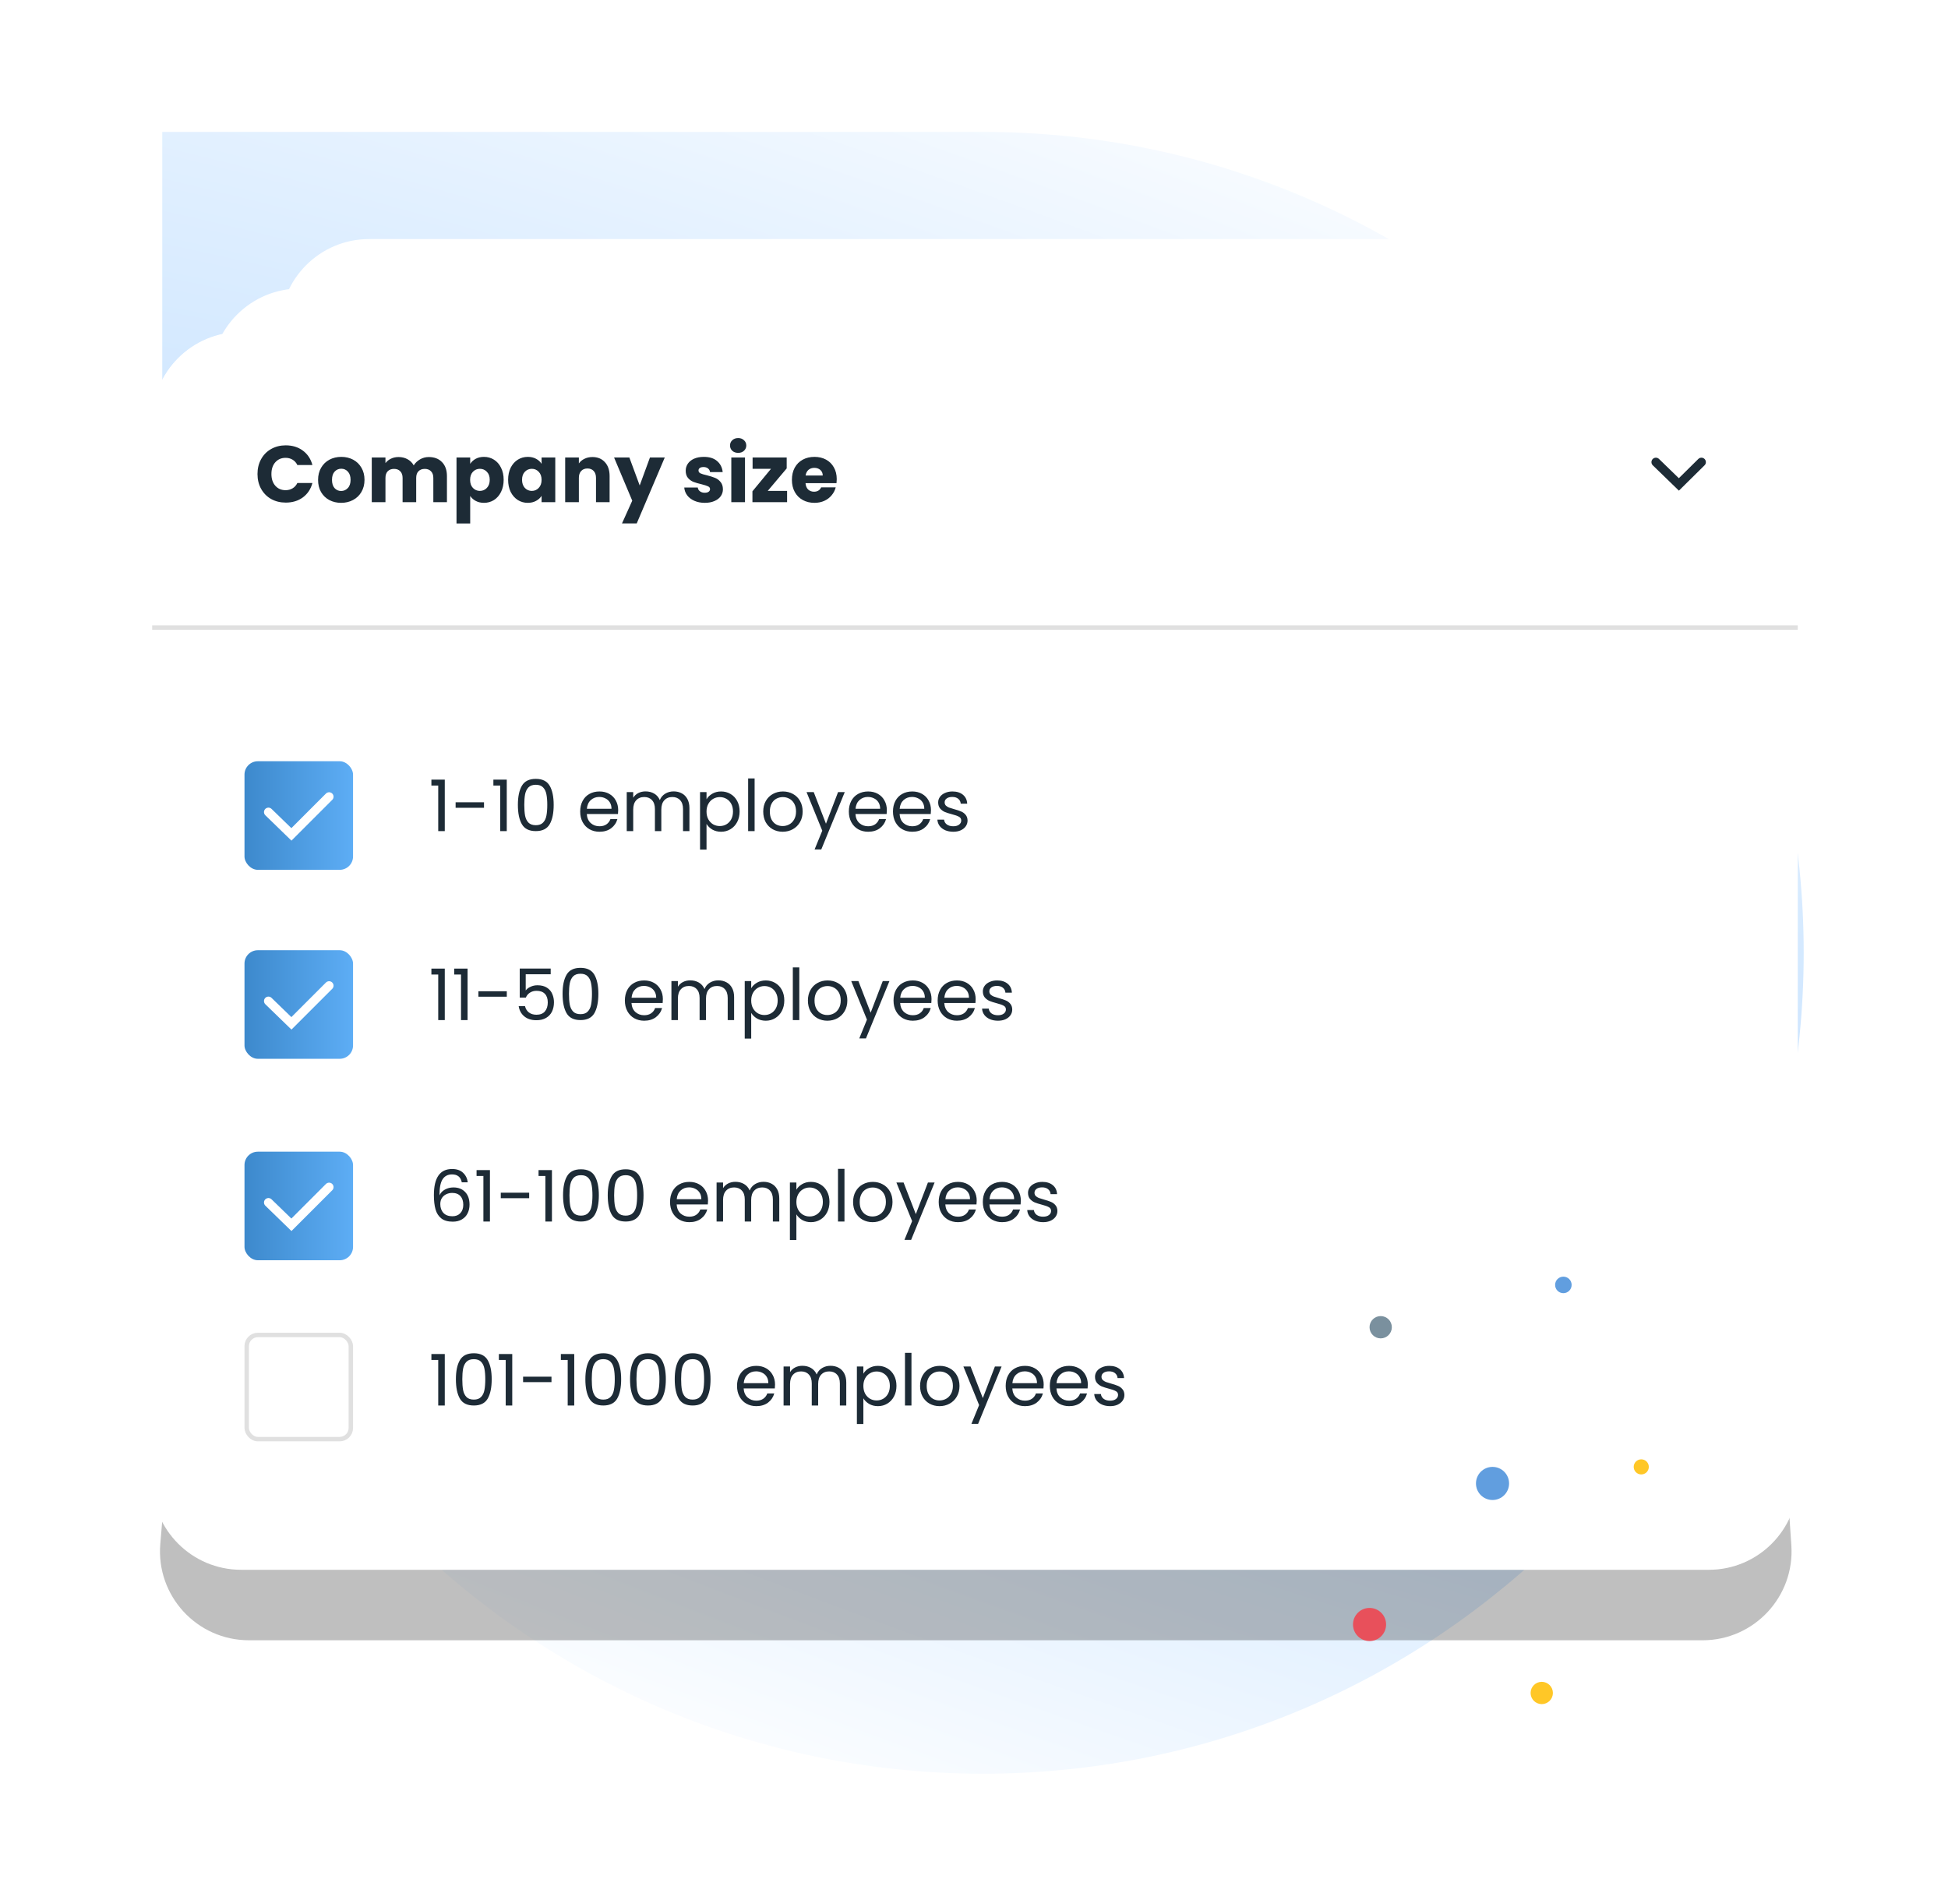
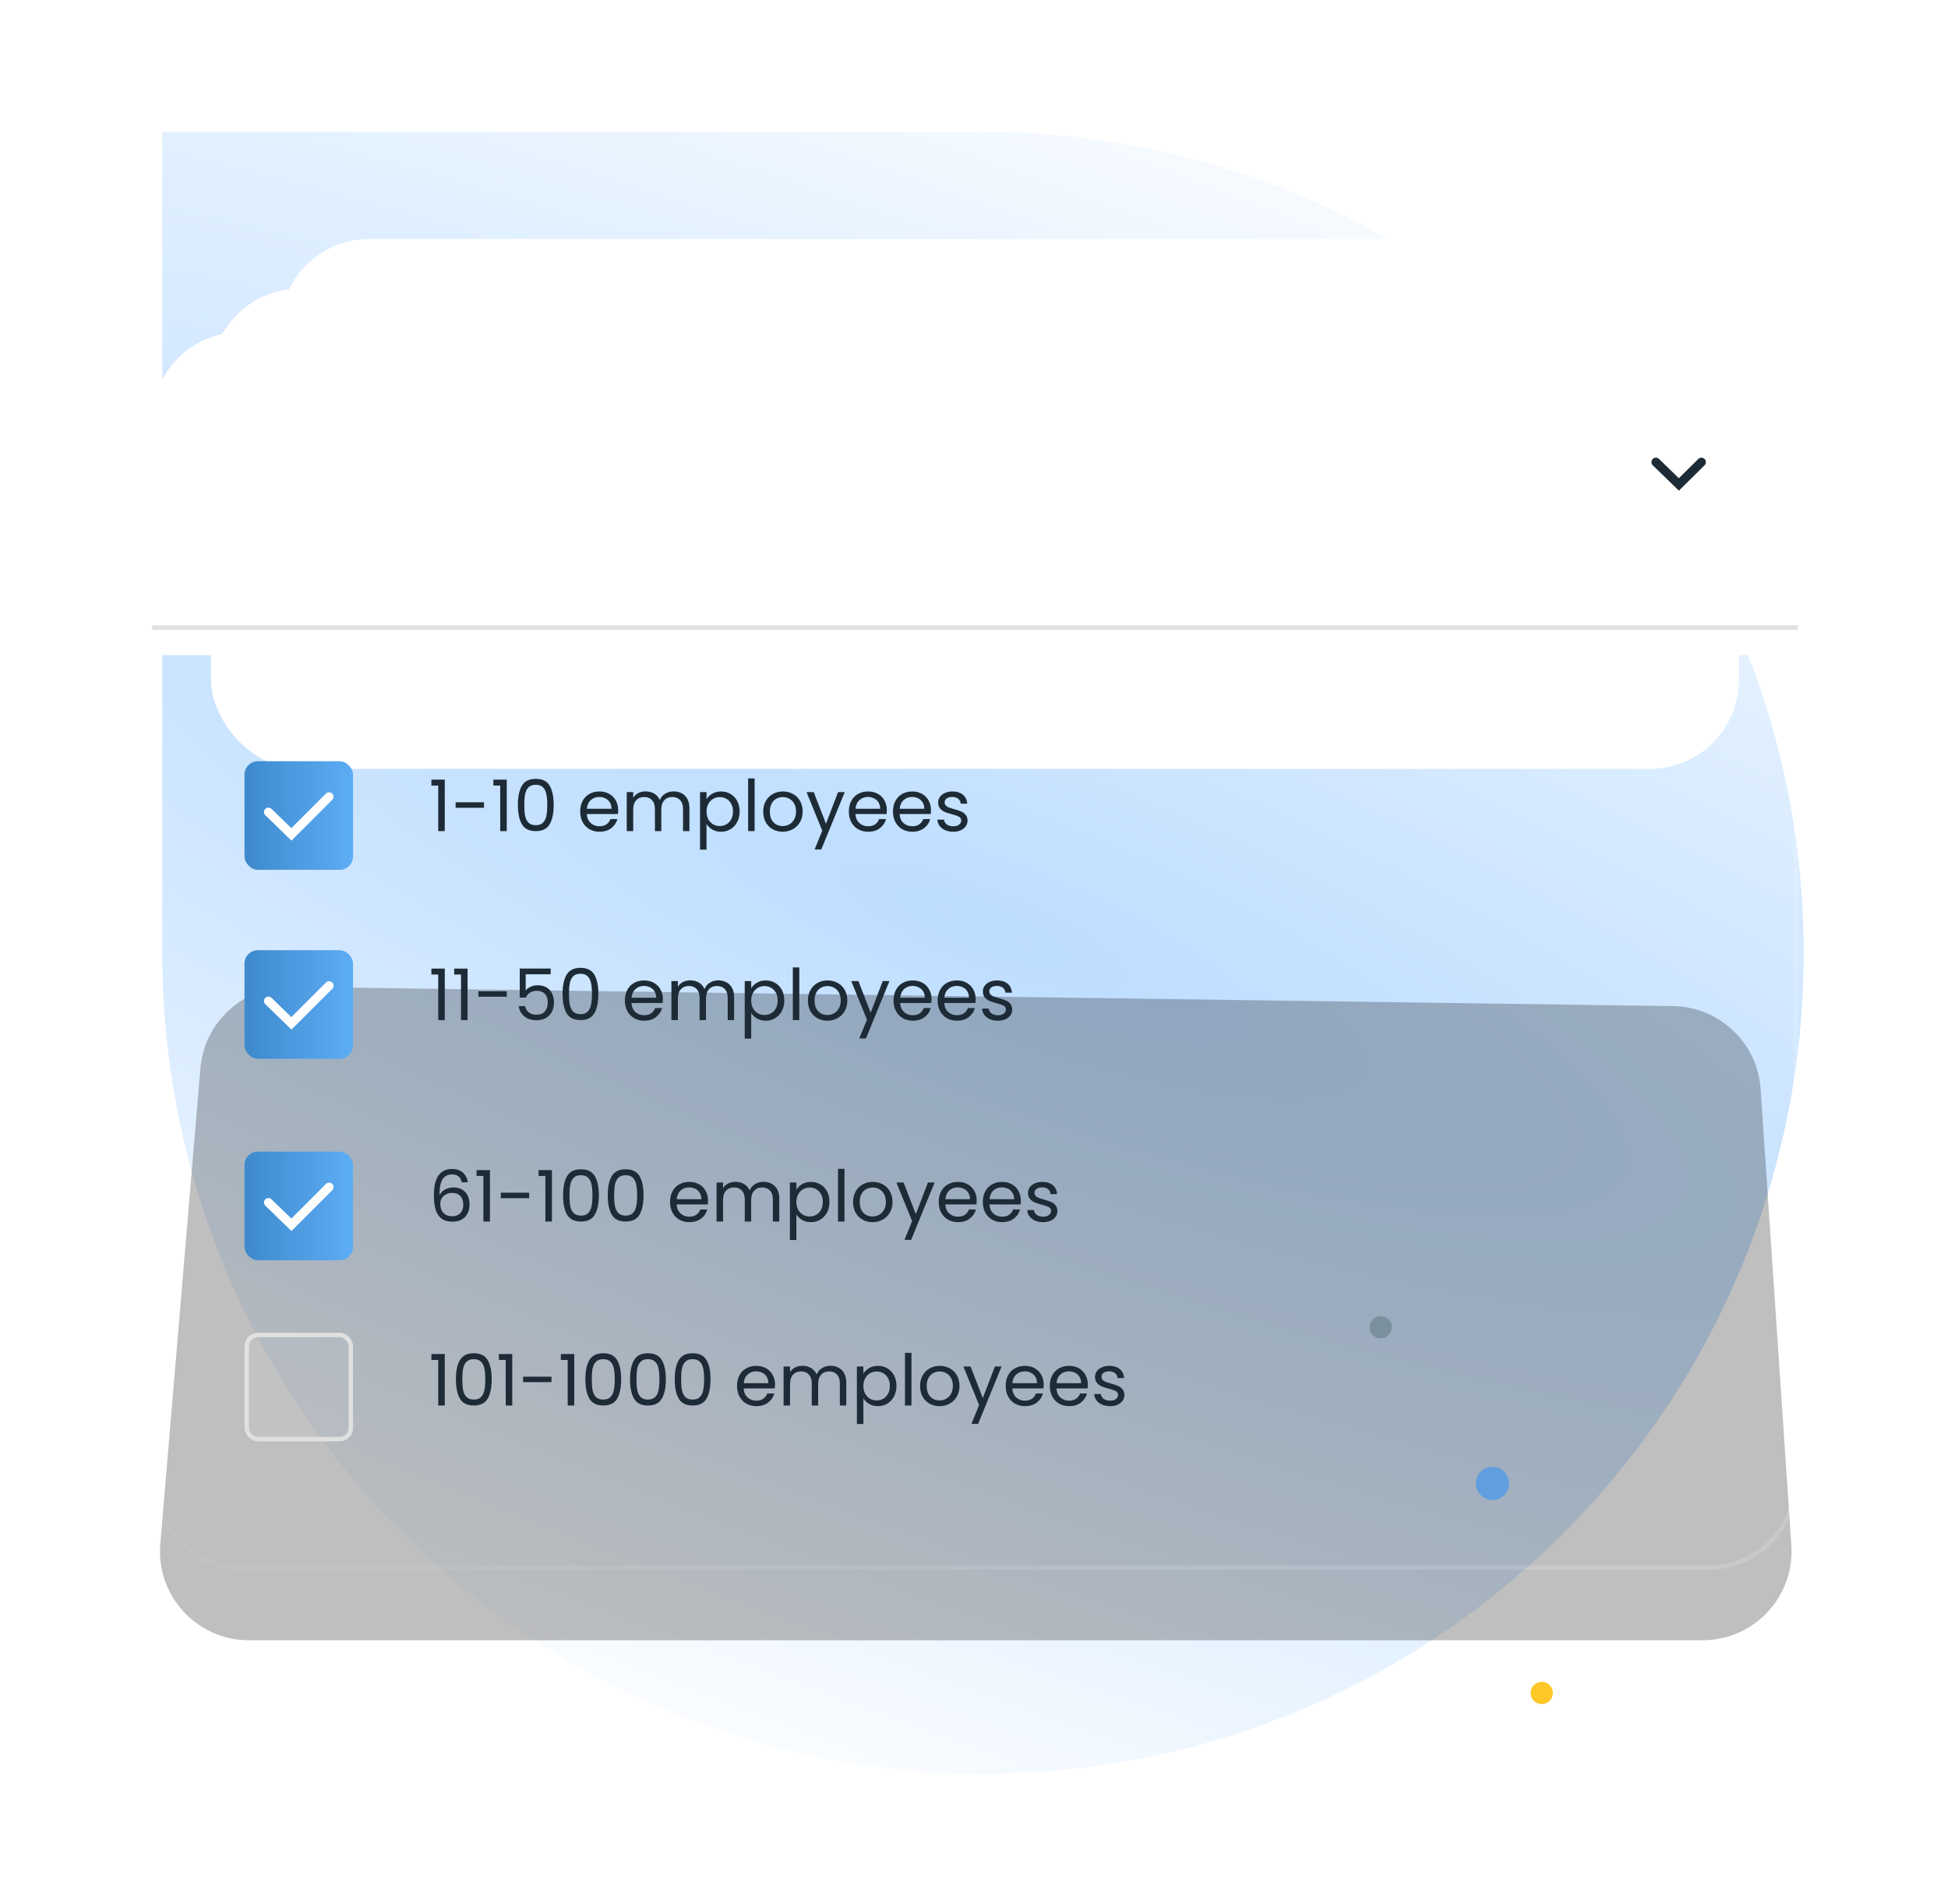
<svg xmlns="http://www.w3.org/2000/svg" width="438" height="428" viewBox="0 0 438 428" fill="none">
  <g filter="url(#filter0_f_1253_356)">
    <path d="M36.484 29.653L36.484 214.189C36.484 316.105 119.104 398.725 221.02 398.725C322.937 398.725 405.556 316.106 405.556 214.189C405.556 112.273 322.937 29.653 221.02 29.653L36.484 29.653Z" fill="url(#paint0_radial_1253_356)" />
  </g>
  <g filter="url(#filter1_d_1253_356)">
    <rect x="62.982" y="49.742" width="312.465" height="98.206" rx="20" fill="white" />
    <rect x="63.482" y="50.242" width="311.465" height="97.206" rx="19.5" stroke="url(#paint1_linear_1253_356)" stroke-opacity="0.15" />
  </g>
  <g filter="url(#filter2_d_1253_356)">
    <rect x="47.444" y="60.859" width="343.54" height="107.972" rx="20" fill="white" />
    <rect x="47.944" y="61.359" width="342.54" height="106.972" rx="19.5" stroke="url(#paint2_linear_1253_356)" stroke-opacity="0.15" />
  </g>
  <g filter="url(#filter3_d_1253_356)">
    <path d="M34.214 90.626C34.214 79.58 43.169 70.626 54.214 70.626H384.214C395.26 70.626 404.214 79.58 404.214 90.626V143.277H34.214V90.626Z" fill="white" />
    <path d="M34.714 90.626C34.714 79.856 43.445 71.126 54.214 71.126H384.214C394.984 71.126 403.714 79.856 403.714 90.626V142.777H34.714V90.626Z" stroke="url(#paint3_linear_1253_356)" stroke-opacity="0.15" />
  </g>
  <g filter="url(#filter4_f_1253_356)">
    <path d="M45.061 240.152C45.943 229.688 54.769 221.688 65.269 221.835L376.194 226.173C386.61 226.318 395.17 234.434 395.87 244.827L402.777 347.384C403.555 358.933 394.397 368.728 382.822 368.728H55.972C44.264 368.728 35.059 358.714 36.043 347.047L45.061 240.152Z" fill="black" fill-opacity="0.25" />
  </g>
  <g filter="url(#filter5_d_1253_356)">
-     <path d="M34.214 90.715C34.214 79.67 43.169 70.715 54.214 70.715H384.214C395.26 70.715 404.214 79.67 404.214 90.715V328.883C404.214 339.929 395.26 348.883 384.214 348.883H54.214C43.169 348.883 34.214 339.929 34.214 328.883V90.715Z" fill="white" />
    <path d="M34.714 90.715C34.714 79.946 43.445 71.215 54.214 71.215H384.214C394.984 71.215 403.714 79.946 403.714 90.715V328.883C403.714 339.653 394.984 348.383 384.214 348.383H54.214C43.445 348.383 34.714 339.653 34.714 328.883V90.715Z" stroke="url(#paint4_linear_1253_356)" stroke-opacity="0.15" />
  </g>
-   <path d="M57.896 106.556C57.896 105.308 58.166 104.198 58.706 103.226C59.246 102.242 59.996 101.48 60.956 100.94C61.928 100.388 63.026 100.112 64.25 100.112C65.75 100.112 67.034 100.508 68.102 101.3C69.17 102.092 69.884 103.172 70.244 104.54H66.86C66.608 104.012 66.248 103.61 65.78 103.334C65.324 103.058 64.802 102.92 64.214 102.92C63.266 102.92 62.498 103.25 61.91 103.91C61.322 104.57 61.028 105.452 61.028 106.556C61.028 107.66 61.322 108.542 61.91 109.202C62.498 109.862 63.266 110.192 64.214 110.192C64.802 110.192 65.324 110.054 65.78 109.778C66.248 109.502 66.608 109.1 66.86 108.572H70.244C69.884 109.94 69.17 111.02 68.102 111.812C67.034 112.592 65.75 112.982 64.25 112.982C63.026 112.982 61.928 112.712 60.956 112.172C59.996 111.62 59.246 110.858 58.706 109.886C58.166 108.914 57.896 107.804 57.896 106.556ZM76.701 113.036C75.717 113.036 74.829 112.826 74.037 112.406C73.257 111.986 72.639 111.386 72.183 110.606C71.739 109.826 71.517 108.914 71.517 107.87C71.517 106.838 71.745 105.932 72.201 105.152C72.657 104.36 73.281 103.754 74.073 103.334C74.865 102.914 75.753 102.704 76.737 102.704C77.721 102.704 78.609 102.914 79.401 103.334C80.193 103.754 80.817 104.36 81.273 105.152C81.729 105.932 81.957 106.838 81.957 107.87C81.957 108.902 81.723 109.814 81.255 110.606C80.799 111.386 80.169 111.986 79.365 112.406C78.573 112.826 77.685 113.036 76.701 113.036ZM76.701 110.372C77.289 110.372 77.787 110.156 78.195 109.724C78.615 109.292 78.825 108.674 78.825 107.87C78.825 107.066 78.621 106.448 78.213 106.016C77.817 105.584 77.325 105.368 76.737 105.368C76.137 105.368 75.639 105.584 75.243 106.016C74.847 106.436 74.649 107.054 74.649 107.87C74.649 108.674 74.841 109.292 75.225 109.724C75.621 110.156 76.113 110.372 76.701 110.372ZM96.406 102.74C97.654 102.74 98.644 103.118 99.376 103.874C100.12 104.63 100.492 105.68 100.492 107.024V112.892H97.432V107.438C97.432 106.79 97.258 106.292 96.91 105.944C96.574 105.584 96.106 105.404 95.506 105.404C94.906 105.404 94.432 105.584 94.084 105.944C93.748 106.292 93.58 106.79 93.58 107.438V112.892H90.52V107.438C90.52 106.79 90.346 106.292 89.998 105.944C89.662 105.584 89.194 105.404 88.594 105.404C87.994 105.404 87.52 105.584 87.172 105.944C86.836 106.292 86.668 106.79 86.668 107.438V112.892H83.59V102.848H86.668V104.108C86.98 103.688 87.388 103.358 87.892 103.118C88.396 102.866 88.966 102.74 89.602 102.74C90.358 102.74 91.03 102.902 91.618 103.226C92.218 103.55 92.686 104.012 93.022 104.612C93.37 104.06 93.844 103.61 94.444 103.262C95.044 102.914 95.698 102.74 96.406 102.74ZM105.722 104.27C106.022 103.802 106.436 103.424 106.964 103.136C107.492 102.848 108.11 102.704 108.818 102.704C109.646 102.704 110.396 102.914 111.068 103.334C111.74 103.754 112.268 104.354 112.652 105.134C113.048 105.914 113.246 106.82 113.246 107.852C113.246 108.884 113.048 109.796 112.652 110.588C112.268 111.368 111.74 111.974 111.068 112.406C110.396 112.826 109.646 113.036 108.818 113.036C108.122 113.036 107.504 112.892 106.964 112.604C106.436 112.316 106.022 111.944 105.722 111.488V117.68H102.644V102.848H105.722V104.27ZM110.114 107.852C110.114 107.084 109.898 106.484 109.466 106.052C109.046 105.608 108.524 105.386 107.9 105.386C107.288 105.386 106.766 105.608 106.334 106.052C105.914 106.496 105.704 107.102 105.704 107.87C105.704 108.638 105.914 109.244 106.334 109.688C106.766 110.132 107.288 110.354 107.9 110.354C108.512 110.354 109.034 110.132 109.466 109.688C109.898 109.232 110.114 108.62 110.114 107.852ZM114.249 107.852C114.249 106.82 114.441 105.914 114.825 105.134C115.221 104.354 115.755 103.754 116.427 103.334C117.099 102.914 117.849 102.704 118.677 102.704C119.385 102.704 120.003 102.848 120.531 103.136C121.071 103.424 121.485 103.802 121.773 104.27V102.848H124.851V112.892H121.773V111.47C121.473 111.938 121.053 112.316 120.513 112.604C119.985 112.892 119.367 113.036 118.659 113.036C117.843 113.036 117.099 112.826 116.427 112.406C115.755 111.974 115.221 111.368 114.825 110.588C114.441 109.796 114.249 108.884 114.249 107.852ZM121.773 107.87C121.773 107.102 121.557 106.496 121.125 106.052C120.705 105.608 120.189 105.386 119.577 105.386C118.965 105.386 118.443 105.608 118.011 106.052C117.591 106.484 117.381 107.084 117.381 107.852C117.381 108.62 117.591 109.232 118.011 109.688C118.443 110.132 118.965 110.354 119.577 110.354C120.189 110.354 120.705 110.132 121.125 109.688C121.557 109.244 121.773 108.638 121.773 107.87ZM133.198 102.74C134.374 102.74 135.31 103.124 136.006 103.892C136.714 104.648 137.068 105.692 137.068 107.024V112.892H134.008V107.438C134.008 106.766 133.834 106.244 133.486 105.872C133.138 105.5 132.67 105.314 132.082 105.314C131.494 105.314 131.026 105.5 130.678 105.872C130.33 106.244 130.156 106.766 130.156 107.438V112.892H127.078V102.848H130.156V104.18C130.468 103.736 130.888 103.388 131.416 103.136C131.944 102.872 132.538 102.74 133.198 102.74ZM149.467 102.848L143.167 117.662H139.855L142.159 112.55L138.073 102.848H141.511L143.833 109.13L146.137 102.848H149.467ZM158.48 113.036C157.604 113.036 156.824 112.886 156.14 112.586C155.456 112.286 154.916 111.878 154.52 111.362C154.124 110.834 153.902 110.246 153.854 109.598H156.896C156.932 109.946 157.094 110.228 157.382 110.444C157.67 110.66 158.024 110.768 158.444 110.768C158.828 110.768 159.122 110.696 159.326 110.552C159.542 110.396 159.65 110.198 159.65 109.958C159.65 109.67 159.5 109.46 159.2 109.328C158.9 109.184 158.414 109.028 157.742 108.86C157.022 108.692 156.422 108.518 155.942 108.338C155.462 108.146 155.048 107.852 154.7 107.456C154.352 107.048 154.178 106.502 154.178 105.818C154.178 105.242 154.334 104.72 154.646 104.252C154.97 103.772 155.438 103.394 156.05 103.118C156.674 102.842 157.412 102.704 158.264 102.704C159.524 102.704 160.514 103.016 161.234 103.64C161.966 104.264 162.386 105.092 162.494 106.124H159.65C159.602 105.776 159.446 105.5 159.182 105.296C158.93 105.092 158.594 104.99 158.174 104.99C157.814 104.99 157.538 105.062 157.346 105.206C157.154 105.338 157.058 105.524 157.058 105.764C157.058 106.052 157.208 106.268 157.508 106.412C157.82 106.556 158.3 106.7 158.948 106.844C159.692 107.036 160.298 107.228 160.766 107.42C161.234 107.6 161.642 107.9 161.99 108.32C162.35 108.728 162.536 109.28 162.548 109.976C162.548 110.564 162.38 111.092 162.044 111.56C161.72 112.016 161.246 112.376 160.622 112.64C160.01 112.904 159.296 113.036 158.48 113.036ZM165.98 101.804C165.44 101.804 164.996 101.648 164.648 101.336C164.312 101.012 164.144 100.616 164.144 100.148C164.144 99.668 164.312 99.272 164.648 98.96C164.996 98.636 165.44 98.474 165.98 98.474C166.508 98.474 166.94 98.636 167.276 98.96C167.624 99.272 167.798 99.668 167.798 100.148C167.798 100.616 167.624 101.012 167.276 101.336C166.94 101.648 166.508 101.804 165.98 101.804ZM167.51 102.848V112.892H164.432V102.848H167.51ZM172.62 110.354H176.976V112.892H169.182V110.444L173.358 105.386H169.218V102.848H176.886V105.296L172.62 110.354ZM188.138 107.708C188.138 107.996 188.12 108.296 188.084 108.608H181.118C181.166 109.232 181.364 109.712 181.712 110.048C182.072 110.372 182.51 110.534 183.026 110.534C183.794 110.534 184.328 110.21 184.628 109.562H187.904C187.736 110.222 187.43 110.816 186.986 111.344C186.554 111.872 186.008 112.286 185.348 112.586C184.688 112.886 183.95 113.036 183.134 113.036C182.15 113.036 181.274 112.826 180.506 112.406C179.738 111.986 179.138 111.386 178.706 110.606C178.274 109.826 178.058 108.914 178.058 107.87C178.058 106.826 178.268 105.914 178.688 105.134C179.12 104.354 179.72 103.754 180.488 103.334C181.256 102.914 182.138 102.704 183.134 102.704C184.106 102.704 184.97 102.908 185.726 103.316C186.482 103.724 187.07 104.306 187.49 105.062C187.922 105.818 188.138 106.7 188.138 107.708ZM184.988 106.898C184.988 106.37 184.808 105.95 184.448 105.638C184.088 105.326 183.638 105.17 183.098 105.17C182.582 105.17 182.144 105.32 181.784 105.62C181.436 105.92 181.22 106.346 181.136 106.898H184.988Z" fill="#1D2B36" />
  <path d="M96.998 305.713V304.385H100.006V315.953H98.534V305.713H96.998ZM102.507 310.049C102.507 308.214 102.806 306.785 103.403 305.761C104 304.726 105.046 304.209 106.539 304.209C108.022 304.209 109.062 304.726 109.659 305.761C110.256 306.785 110.555 308.214 110.555 310.049C110.555 311.915 110.256 313.366 109.659 314.401C109.062 315.435 108.022 315.953 106.539 315.953C105.046 315.953 104 315.435 103.403 314.401C102.806 313.366 102.507 311.915 102.507 310.049ZM109.115 310.049C109.115 309.121 109.051 308.337 108.923 307.697C108.806 307.046 108.555 306.523 108.171 306.129C107.798 305.734 107.254 305.537 106.539 305.537C105.814 305.537 105.259 305.734 104.875 306.129C104.502 306.523 104.251 307.046 104.123 307.697C104.006 308.337 103.947 309.121 103.947 310.049C103.947 311.009 104.006 311.814 104.123 312.465C104.251 313.115 104.502 313.638 104.875 314.033C105.259 314.427 105.814 314.625 106.539 314.625C107.254 314.625 107.798 314.427 108.171 314.033C108.555 313.638 108.806 313.115 108.923 312.465C109.051 311.814 109.115 311.009 109.115 310.049ZM112.17 305.713V304.385H115.178V315.953H113.706V305.713H112.17ZM123.999 309.473V310.705H117.615V309.473H123.999ZM126.108 305.713V304.385H129.116V315.953H127.644V305.713H126.108ZM131.617 310.049C131.617 308.214 131.915 306.785 132.513 305.761C133.11 304.726 134.155 304.209 135.649 304.209C137.131 304.209 138.171 304.726 138.769 305.761C139.366 306.785 139.665 308.214 139.665 310.049C139.665 311.915 139.366 313.366 138.769 314.401C138.171 315.435 137.131 315.953 135.649 315.953C134.155 315.953 133.11 315.435 132.513 314.401C131.915 313.366 131.617 311.915 131.617 310.049ZM138.225 310.049C138.225 309.121 138.161 308.337 138.033 307.697C137.915 307.046 137.665 306.523 137.281 306.129C136.907 305.734 136.363 305.537 135.649 305.537C134.923 305.537 134.369 305.734 133.985 306.129C133.611 306.523 133.361 307.046 133.233 307.697C133.115 308.337 133.057 309.121 133.057 310.049C133.057 311.009 133.115 311.814 133.233 312.465C133.361 313.115 133.611 313.638 133.985 314.033C134.369 314.427 134.923 314.625 135.649 314.625C136.363 314.625 136.907 314.427 137.281 314.033C137.665 313.638 137.915 313.115 138.033 312.465C138.161 311.814 138.225 311.009 138.225 310.049ZM141.663 310.049C141.663 308.214 141.962 306.785 142.559 305.761C143.157 304.726 144.202 304.209 145.695 304.209C147.178 304.209 148.218 304.726 148.815 305.761C149.413 306.785 149.711 308.214 149.711 310.049C149.711 311.915 149.413 313.366 148.815 314.401C148.218 315.435 147.178 315.953 145.695 315.953C144.202 315.953 143.157 315.435 142.559 314.401C141.962 313.366 141.663 311.915 141.663 310.049ZM148.271 310.049C148.271 309.121 148.207 308.337 148.079 307.697C147.962 307.046 147.711 306.523 147.327 306.129C146.954 305.734 146.41 305.537 145.695 305.537C144.97 305.537 144.415 305.734 144.031 306.129C143.658 306.523 143.407 307.046 143.279 307.697C143.162 308.337 143.103 309.121 143.103 310.049C143.103 311.009 143.162 311.814 143.279 312.465C143.407 313.115 143.658 313.638 144.031 314.033C144.415 314.427 144.97 314.625 145.695 314.625C146.41 314.625 146.954 314.427 147.327 314.033C147.711 313.638 147.962 313.115 148.079 312.465C148.207 311.814 148.271 311.009 148.271 310.049ZM151.71 310.049C151.71 308.214 152.009 306.785 152.606 305.761C153.204 304.726 154.249 304.209 155.742 304.209C157.225 304.209 158.265 304.726 158.862 305.761C159.46 306.785 159.758 308.214 159.758 310.049C159.758 311.915 159.46 313.366 158.862 314.401C158.265 315.435 157.225 315.953 155.742 315.953C154.249 315.953 153.204 315.435 152.606 314.401C152.009 313.366 151.71 311.915 151.71 310.049ZM158.318 310.049C158.318 309.121 158.254 308.337 158.126 307.697C158.009 307.046 157.758 306.523 157.374 306.129C157.001 305.734 156.457 305.537 155.742 305.537C155.017 305.537 154.462 305.734 154.078 306.129C153.705 306.523 153.454 307.046 153.326 307.697C153.209 308.337 153.15 309.121 153.15 310.049C153.15 311.009 153.209 311.814 153.326 312.465C153.454 313.115 153.705 313.638 154.078 314.033C154.462 314.427 155.017 314.625 155.742 314.625C156.457 314.625 157.001 314.427 157.374 314.033C157.758 313.638 158.009 313.115 158.126 312.465C158.254 311.814 158.318 311.009 158.318 310.049ZM174.263 311.233C174.263 311.51 174.247 311.803 174.215 312.113H167.207C167.26 312.977 167.553 313.654 168.087 314.145C168.631 314.625 169.287 314.865 170.055 314.865C170.684 314.865 171.207 314.721 171.623 314.433C172.049 314.134 172.348 313.739 172.519 313.249H174.087C173.852 314.091 173.383 314.779 172.679 315.313C171.975 315.835 171.1 316.097 170.055 316.097C169.223 316.097 168.476 315.91 167.815 315.537C167.164 315.163 166.652 314.635 166.279 313.953C165.905 313.259 165.719 312.459 165.719 311.553C165.719 310.646 165.9 309.851 166.263 309.169C166.625 308.486 167.132 307.963 167.783 307.601C168.444 307.227 169.201 307.041 170.055 307.041C170.887 307.041 171.623 307.222 172.263 307.585C172.903 307.947 173.393 308.449 173.735 309.089C174.087 309.718 174.263 310.433 174.263 311.233ZM172.759 310.929C172.759 310.374 172.636 309.899 172.391 309.505C172.145 309.099 171.809 308.795 171.383 308.593C170.967 308.379 170.503 308.273 169.991 308.273C169.255 308.273 168.625 308.507 168.103 308.977C167.591 309.446 167.297 310.097 167.223 310.929H172.759ZM186.729 307.025C187.411 307.025 188.019 307.169 188.553 307.457C189.086 307.734 189.507 308.155 189.817 308.721C190.126 309.286 190.281 309.974 190.281 310.785V315.953H188.841V310.993C188.841 310.118 188.622 309.451 188.185 308.993C187.758 308.523 187.177 308.289 186.441 308.289C185.683 308.289 185.081 308.534 184.633 309.025C184.185 309.505 183.961 310.203 183.961 311.121V315.953H182.521V310.993C182.521 310.118 182.302 309.451 181.865 308.993C181.438 308.523 180.857 308.289 180.121 308.289C179.363 308.289 178.761 308.534 178.313 309.025C177.865 309.505 177.641 310.203 177.641 311.121V315.953H176.185V307.185H177.641V308.449C177.929 307.99 178.313 307.638 178.793 307.393C179.283 307.147 179.822 307.025 180.409 307.025C181.145 307.025 181.795 307.19 182.361 307.521C182.926 307.851 183.347 308.337 183.625 308.977C183.87 308.358 184.275 307.878 184.841 307.537C185.406 307.195 186.035 307.025 186.729 307.025ZM194.125 308.801C194.413 308.299 194.84 307.883 195.405 307.553C195.981 307.211 196.648 307.041 197.405 307.041C198.184 307.041 198.888 307.227 199.517 307.601C200.157 307.974 200.658 308.502 201.021 309.185C201.384 309.857 201.565 310.641 201.565 311.537C201.565 312.422 201.384 313.211 201.021 313.905C200.658 314.598 200.157 315.137 199.517 315.521C198.888 315.905 198.184 316.097 197.405 316.097C196.658 316.097 195.997 315.931 195.421 315.601C194.856 315.259 194.424 314.838 194.125 314.337V320.113H192.669V307.185H194.125V308.801ZM200.077 311.537C200.077 310.875 199.944 310.299 199.677 309.809C199.41 309.318 199.048 308.945 198.589 308.689C198.141 308.433 197.645 308.305 197.101 308.305C196.568 308.305 196.072 308.438 195.613 308.705C195.165 308.961 194.802 309.339 194.525 309.841C194.258 310.331 194.125 310.902 194.125 311.553C194.125 312.214 194.258 312.795 194.525 313.297C194.802 313.787 195.165 314.166 195.613 314.433C196.072 314.689 196.568 314.817 197.101 314.817C197.645 314.817 198.141 314.689 198.589 314.433C199.048 314.166 199.41 313.787 199.677 313.297C199.944 312.795 200.077 312.209 200.077 311.537ZM204.938 304.113V315.953H203.482V304.113H204.938ZM211.243 316.097C210.422 316.097 209.675 315.91 209.003 315.537C208.342 315.163 207.819 314.635 207.435 313.953C207.062 313.259 206.875 312.459 206.875 311.553C206.875 310.657 207.067 309.867 207.451 309.185C207.846 308.491 208.379 307.963 209.051 307.601C209.723 307.227 210.475 307.041 211.307 307.041C212.139 307.041 212.891 307.227 213.563 307.601C214.235 307.963 214.763 308.486 215.147 309.169C215.542 309.851 215.739 310.646 215.739 311.553C215.739 312.459 215.536 313.259 215.131 313.953C214.736 314.635 214.198 315.163 213.515 315.537C212.832 315.91 212.075 316.097 211.243 316.097ZM211.243 314.817C211.766 314.817 212.256 314.694 212.715 314.449C213.174 314.203 213.542 313.835 213.819 313.345C214.107 312.854 214.251 312.257 214.251 311.553C214.251 310.849 214.112 310.251 213.835 309.761C213.558 309.27 213.195 308.907 212.747 308.673C212.299 308.427 211.814 308.305 211.291 308.305C210.758 308.305 210.267 308.427 209.819 308.673C209.382 308.907 209.03 309.27 208.763 309.761C208.496 310.251 208.363 310.849 208.363 311.553C208.363 312.267 208.491 312.87 208.747 313.361C209.014 313.851 209.366 314.219 209.803 314.465C210.24 314.699 210.72 314.817 211.243 314.817ZM225.205 307.185L219.925 320.081H218.421L220.149 315.857L216.613 307.185H218.229L220.981 314.289L223.701 307.185H225.205ZM234.669 311.233C234.669 311.51 234.653 311.803 234.621 312.113H227.613C227.666 312.977 227.96 313.654 228.493 314.145C229.037 314.625 229.693 314.865 230.461 314.865C231.09 314.865 231.613 314.721 232.029 314.433C232.456 314.134 232.754 313.739 232.925 313.249H234.493C234.258 314.091 233.789 314.779 233.085 315.313C232.381 315.835 231.506 316.097 230.461 316.097C229.629 316.097 228.882 315.91 228.221 315.537C227.57 315.163 227.058 314.635 226.685 313.953C226.312 313.259 226.125 312.459 226.125 311.553C226.125 310.646 226.306 309.851 226.669 309.169C227.032 308.486 227.538 307.963 228.189 307.601C228.85 307.227 229.608 307.041 230.461 307.041C231.293 307.041 232.029 307.222 232.669 307.585C233.309 307.947 233.8 308.449 234.141 309.089C234.493 309.718 234.669 310.433 234.669 311.233ZM233.165 310.929C233.165 310.374 233.042 309.899 232.797 309.505C232.552 309.099 232.216 308.795 231.789 308.593C231.373 308.379 230.909 308.273 230.397 308.273C229.661 308.273 229.032 308.507 228.509 308.977C227.997 309.446 227.704 310.097 227.629 310.929H233.165ZM244.591 311.233C244.591 311.51 244.575 311.803 244.543 312.113H237.535C237.588 312.977 237.882 313.654 238.415 314.145C238.959 314.625 239.615 314.865 240.383 314.865C241.012 314.865 241.535 314.721 241.951 314.433C242.378 314.134 242.676 313.739 242.847 313.249H244.415C244.18 314.091 243.711 314.779 243.007 315.313C242.303 315.835 241.428 316.097 240.383 316.097C239.551 316.097 238.804 315.91 238.143 315.537C237.492 315.163 236.98 314.635 236.607 313.953C236.234 313.259 236.047 312.459 236.047 311.553C236.047 310.646 236.228 309.851 236.591 309.169C236.954 308.486 237.46 307.963 238.111 307.601C238.772 307.227 239.53 307.041 240.383 307.041C241.215 307.041 241.951 307.222 242.591 307.585C243.231 307.947 243.722 308.449 244.063 309.089C244.415 309.718 244.591 310.433 244.591 311.233ZM243.087 310.929C243.087 310.374 242.964 309.899 242.719 309.505C242.474 309.099 242.138 308.795 241.711 308.593C241.295 308.379 240.831 308.273 240.319 308.273C239.583 308.273 238.954 308.507 238.431 308.977C237.919 309.446 237.626 310.097 237.551 310.929H243.087ZM249.617 316.097C248.945 316.097 248.342 315.985 247.809 315.761C247.275 315.526 246.854 315.206 246.545 314.801C246.235 314.385 246.065 313.91 246.033 313.377H247.537C247.579 313.814 247.782 314.171 248.145 314.449C248.518 314.726 249.003 314.865 249.601 314.865C250.155 314.865 250.593 314.742 250.913 314.497C251.233 314.251 251.393 313.942 251.393 313.569C251.393 313.185 251.222 312.902 250.881 312.721C250.539 312.529 250.011 312.342 249.297 312.161C248.646 311.99 248.113 311.819 247.697 311.649C247.291 311.467 246.939 311.206 246.641 310.865C246.353 310.513 246.209 310.054 246.209 309.489C246.209 309.041 246.342 308.63 246.609 308.257C246.875 307.883 247.254 307.59 247.745 307.377C248.235 307.153 248.795 307.041 249.425 307.041C250.395 307.041 251.179 307.286 251.777 307.777C252.374 308.267 252.694 308.939 252.737 309.793H251.281C251.249 309.334 251.062 308.966 250.721 308.689C250.39 308.411 249.942 308.273 249.377 308.273C248.854 308.273 248.438 308.385 248.129 308.609C247.819 308.833 247.665 309.126 247.665 309.489C247.665 309.777 247.755 310.017 247.937 310.209C248.129 310.39 248.363 310.539 248.641 310.657C248.929 310.763 249.323 310.886 249.825 311.025C250.454 311.195 250.966 311.366 251.361 311.537C251.755 311.697 252.091 311.942 252.369 312.273C252.657 312.603 252.806 313.035 252.817 313.569C252.817 314.049 252.683 314.481 252.417 314.865C252.15 315.249 251.771 315.553 251.281 315.777C250.801 315.99 250.246 316.097 249.617 316.097Z" fill="#1D2B36" />
  <rect x="55.474" y="300.101" width="23.406" height="23.406" rx="2.5" fill="#FCFCFC" fill-opacity="0.05" stroke="#E0E0E0" />
  <path d="M96.998 176.591V175.263H100.006V186.831H98.534V176.591H96.998ZM108.827 180.351V181.583H102.443V180.351H108.827ZM110.936 176.591V175.263H113.944V186.831H112.472V176.591H110.936ZM116.445 180.927C116.445 179.092 116.743 177.663 117.341 176.639C117.938 175.604 118.983 175.087 120.477 175.087C121.959 175.087 122.999 175.604 123.597 176.639C124.194 177.663 124.493 179.092 124.493 180.927C124.493 182.794 124.194 184.244 123.597 185.279C122.999 186.314 121.959 186.831 120.477 186.831C118.983 186.831 117.938 186.314 117.341 185.279C116.743 184.244 116.445 182.794 116.445 180.927ZM123.053 180.927C123.053 179.999 122.989 179.215 122.861 178.575C122.743 177.924 122.493 177.402 122.109 177.007C121.735 176.612 121.191 176.415 120.477 176.415C119.751 176.415 119.197 176.612 118.813 177.007C118.439 177.402 118.189 177.924 118.061 178.575C117.943 179.215 117.885 179.999 117.885 180.927C117.885 181.887 117.943 182.692 118.061 183.343C118.189 183.994 118.439 184.516 118.813 184.911C119.197 185.306 119.751 185.503 120.477 185.503C121.191 185.503 121.735 185.306 122.109 184.911C122.493 184.516 122.743 183.994 122.861 183.343C122.989 182.692 123.053 181.887 123.053 180.927ZM138.997 182.111C138.997 182.388 138.981 182.682 138.949 182.991H131.941C131.994 183.855 132.288 184.532 132.821 185.023C133.365 185.503 134.021 185.743 134.789 185.743C135.418 185.743 135.941 185.599 136.357 185.311C136.784 185.012 137.082 184.618 137.253 184.127H138.821C138.586 184.97 138.117 185.658 137.413 186.191C136.709 186.714 135.834 186.975 134.789 186.975C133.957 186.975 133.21 186.788 132.549 186.415C131.898 186.042 131.386 185.514 131.013 184.831C130.64 184.138 130.453 183.338 130.453 182.431C130.453 181.524 130.634 180.73 130.997 180.047C131.36 179.364 131.866 178.842 132.517 178.479C133.178 178.106 133.936 177.919 134.789 177.919C135.621 177.919 136.357 178.1 136.997 178.463C137.637 178.826 138.128 179.327 138.469 179.967C138.821 180.596 138.997 181.311 138.997 182.111ZM137.493 181.807C137.493 181.252 137.37 180.778 137.125 180.383C136.88 179.978 136.544 179.674 136.117 179.471C135.701 179.258 135.237 179.151 134.725 179.151C133.989 179.151 133.36 179.386 132.837 179.855C132.325 180.324 132.032 180.975 131.957 181.807H137.493ZM151.463 177.903C152.146 177.903 152.754 178.047 153.287 178.335C153.82 178.612 154.242 179.034 154.551 179.599C154.86 180.164 155.015 180.852 155.015 181.663V186.831H153.575V181.871C153.575 180.996 153.356 180.33 152.919 179.871C152.492 179.402 151.911 179.167 151.175 179.167C150.418 179.167 149.815 179.412 149.367 179.903C148.919 180.383 148.695 181.082 148.695 181.999V186.831H147.255V181.871C147.255 180.996 147.036 180.33 146.599 179.871C146.172 179.402 145.591 179.167 144.855 179.167C144.098 179.167 143.495 179.412 143.047 179.903C142.599 180.383 142.375 181.082 142.375 181.999V186.831H140.919V178.063H142.375V179.327C142.663 178.868 143.047 178.516 143.527 178.271C144.018 178.026 144.556 177.903 145.143 177.903C145.879 177.903 146.53 178.068 147.095 178.399C147.66 178.73 148.082 179.215 148.359 179.855C148.604 179.236 149.01 178.756 149.575 178.415C150.14 178.074 150.77 177.903 151.463 177.903ZM158.859 179.679C159.147 179.178 159.574 178.762 160.139 178.431C160.715 178.09 161.382 177.919 162.139 177.919C162.918 177.919 163.622 178.106 164.251 178.479C164.891 178.852 165.393 179.38 165.755 180.063C166.118 180.735 166.299 181.519 166.299 182.415C166.299 183.3 166.118 184.09 165.755 184.783C165.393 185.476 164.891 186.015 164.251 186.399C163.622 186.783 162.918 186.975 162.139 186.975C161.393 186.975 160.731 186.81 160.155 186.479C159.59 186.138 159.158 185.716 158.859 185.215V190.991H157.403V178.063H158.859V179.679ZM164.811 182.415C164.811 181.754 164.678 181.178 164.411 180.687C164.145 180.196 163.782 179.823 163.323 179.567C162.875 179.311 162.379 179.183 161.835 179.183C161.302 179.183 160.806 179.316 160.347 179.583C159.899 179.839 159.537 180.218 159.259 180.719C158.993 181.21 158.859 181.78 158.859 182.431C158.859 183.092 158.993 183.674 159.259 184.175C159.537 184.666 159.899 185.044 160.347 185.311C160.806 185.567 161.302 185.695 161.835 185.695C162.379 185.695 162.875 185.567 163.323 185.311C163.782 185.044 164.145 184.666 164.411 184.175C164.678 183.674 164.811 183.087 164.811 182.415ZM169.672 174.991V186.831H168.216V174.991H169.672ZM175.977 186.975C175.156 186.975 174.409 186.788 173.737 186.415C173.076 186.042 172.553 185.514 172.169 184.831C171.796 184.138 171.609 183.338 171.609 182.431C171.609 181.535 171.801 180.746 172.185 180.063C172.58 179.37 173.113 178.842 173.785 178.479C174.457 178.106 175.209 177.919 176.041 177.919C176.873 177.919 177.625 178.106 178.297 178.479C178.969 178.842 179.497 179.364 179.881 180.047C180.276 180.73 180.473 181.524 180.473 182.431C180.473 183.338 180.271 184.138 179.865 184.831C179.471 185.514 178.932 186.042 178.249 186.415C177.567 186.788 176.809 186.975 175.977 186.975ZM175.977 185.695C176.5 185.695 176.991 185.572 177.449 185.327C177.908 185.082 178.276 184.714 178.553 184.223C178.841 183.732 178.985 183.135 178.985 182.431C178.985 181.727 178.847 181.13 178.569 180.639C178.292 180.148 177.929 179.786 177.481 179.551C177.033 179.306 176.548 179.183 176.025 179.183C175.492 179.183 175.001 179.306 174.553 179.551C174.116 179.786 173.764 180.148 173.497 180.639C173.231 181.13 173.097 181.727 173.097 182.431C173.097 183.146 173.225 183.748 173.481 184.239C173.748 184.73 174.1 185.098 174.537 185.343C174.975 185.578 175.455 185.695 175.977 185.695ZM189.94 178.063L184.66 190.959H183.156L184.884 186.735L181.348 178.063H182.964L185.716 185.167L188.436 178.063H189.94ZM199.403 182.111C199.403 182.388 199.387 182.682 199.355 182.991H192.347C192.401 183.855 192.694 184.532 193.227 185.023C193.771 185.503 194.427 185.743 195.195 185.743C195.825 185.743 196.347 185.599 196.763 185.311C197.19 185.012 197.489 184.618 197.659 184.127H199.227C198.993 184.97 198.523 185.658 197.819 186.191C197.115 186.714 196.241 186.975 195.195 186.975C194.363 186.975 193.617 186.788 192.955 186.415C192.305 186.042 191.793 185.514 191.419 184.831C191.046 184.138 190.859 183.338 190.859 182.431C190.859 181.524 191.041 180.73 191.403 180.047C191.766 179.364 192.273 178.842 192.923 178.479C193.585 178.106 194.342 177.919 195.195 177.919C196.027 177.919 196.763 178.1 197.403 178.463C198.043 178.826 198.534 179.327 198.875 179.967C199.227 180.596 199.403 181.311 199.403 182.111ZM197.899 181.807C197.899 181.252 197.777 180.778 197.531 180.383C197.286 179.978 196.95 179.674 196.523 179.471C196.107 179.258 195.643 179.151 195.131 179.151C194.395 179.151 193.766 179.386 193.243 179.855C192.731 180.324 192.438 180.975 192.363 181.807H197.899ZM209.325 182.111C209.325 182.388 209.309 182.682 209.277 182.991H202.269C202.323 183.855 202.616 184.532 203.149 185.023C203.693 185.503 204.349 185.743 205.117 185.743C205.747 185.743 206.269 185.599 206.685 185.311C207.112 185.012 207.411 184.618 207.581 184.127H209.149C208.915 184.97 208.445 185.658 207.741 186.191C207.037 186.714 206.163 186.975 205.117 186.975C204.285 186.975 203.539 186.788 202.877 186.415C202.227 186.042 201.715 185.514 201.341 184.831C200.968 184.138 200.781 183.338 200.781 182.431C200.781 181.524 200.963 180.73 201.325 180.047C201.688 179.364 202.195 178.842 202.845 178.479C203.507 178.106 204.264 177.919 205.117 177.919C205.949 177.919 206.685 178.1 207.325 178.463C207.965 178.826 208.456 179.327 208.797 179.967C209.149 180.596 209.325 181.311 209.325 182.111ZM207.821 181.807C207.821 181.252 207.699 180.778 207.453 180.383C207.208 179.978 206.872 179.674 206.445 179.471C206.029 179.258 205.565 179.151 205.053 179.151C204.317 179.151 203.688 179.386 203.165 179.855C202.653 180.324 202.36 180.975 202.285 181.807H207.821ZM214.351 186.975C213.679 186.975 213.076 186.863 212.543 186.639C212.01 186.404 211.588 186.084 211.279 185.679C210.97 185.263 210.799 184.788 210.767 184.255H212.271C212.314 184.692 212.516 185.05 212.879 185.327C213.252 185.604 213.738 185.743 214.335 185.743C214.89 185.743 215.327 185.62 215.647 185.375C215.967 185.13 216.127 184.82 216.127 184.447C216.127 184.063 215.956 183.78 215.615 183.599C215.274 183.407 214.746 183.22 214.031 183.039C213.38 182.868 212.847 182.698 212.431 182.527C212.026 182.346 211.674 182.084 211.375 181.743C211.087 181.391 210.943 180.932 210.943 180.367C210.943 179.919 211.076 179.508 211.343 179.135C211.61 178.762 211.988 178.468 212.479 178.255C212.97 178.031 213.53 177.919 214.159 177.919C215.13 177.919 215.914 178.164 216.511 178.655C217.108 179.146 217.428 179.818 217.471 180.671H216.015C215.983 180.212 215.796 179.844 215.455 179.567C215.124 179.29 214.676 179.151 214.111 179.151C213.588 179.151 213.172 179.263 212.863 179.487C212.554 179.711 212.399 180.004 212.399 180.367C212.399 180.655 212.49 180.895 212.671 181.087C212.863 181.268 213.098 181.418 213.375 181.535C213.663 181.642 214.058 181.764 214.559 181.903C215.188 182.074 215.7 182.244 216.095 182.415C216.49 182.575 216.826 182.82 217.103 183.151C217.391 183.482 217.54 183.914 217.551 184.447C217.551 184.927 217.418 185.359 217.151 185.743C216.884 186.127 216.506 186.431 216.015 186.655C215.535 186.868 214.98 186.975 214.351 186.975Z" fill="#1D2B36" />
  <rect x="54.974" y="171.128" width="24.406" height="24.406" rx="3" fill="url(#paint5_linear_1253_356)" />
  <path d="M60.357 182.554L65.525 187.567L73.996 179.096" stroke="white" stroke-width="2" stroke-linecap="round" />
  <path d="M96.998 219.07V217.742H100.006V229.31H98.534V219.07H96.998ZM102.123 219.07V217.742H105.131V229.31H103.659V219.07H102.123ZM113.952 222.83V224.062H107.568V222.83H113.952ZM123.821 219.006H118.205V222.654C118.45 222.313 118.813 222.035 119.293 221.822C119.773 221.598 120.29 221.486 120.845 221.486C121.73 221.486 122.45 221.673 123.005 222.046C123.559 222.409 123.954 222.883 124.189 223.47C124.434 224.046 124.557 224.659 124.557 225.31C124.557 226.078 124.413 226.766 124.125 227.374C123.837 227.982 123.394 228.462 122.797 228.814C122.21 229.166 121.479 229.342 120.605 229.342C119.485 229.342 118.578 229.054 117.885 228.478C117.191 227.902 116.77 227.134 116.621 226.174H118.045C118.183 226.782 118.477 227.257 118.925 227.598C119.373 227.939 119.938 228.11 120.621 228.11C121.463 228.11 122.098 227.859 122.525 227.358C122.951 226.846 123.165 226.174 123.165 225.342C123.165 224.51 122.951 223.87 122.525 223.422C122.098 222.963 121.469 222.734 120.637 222.734C120.071 222.734 119.575 222.873 119.149 223.15C118.733 223.417 118.429 223.785 118.237 224.254H116.861V217.726H123.821V219.006ZM126.492 223.406C126.492 221.571 126.79 220.142 127.388 219.118C127.985 218.083 129.03 217.566 130.524 217.566C132.006 217.566 133.046 218.083 133.644 219.118C134.241 220.142 134.54 221.571 134.54 223.406C134.54 225.273 134.241 226.723 133.644 227.758C133.046 228.793 132.006 229.31 130.524 229.31C129.03 229.31 127.985 228.793 127.388 227.758C126.79 226.723 126.492 225.273 126.492 223.406ZM133.1 223.406C133.1 222.478 133.036 221.694 132.908 221.054C132.79 220.403 132.54 219.881 132.156 219.486C131.782 219.091 131.238 218.894 130.524 218.894C129.798 218.894 129.244 219.091 128.86 219.486C128.486 219.881 128.236 220.403 128.108 221.054C127.99 221.694 127.932 222.478 127.932 223.406C127.932 224.366 127.99 225.171 128.108 225.822C128.236 226.473 128.486 226.995 128.86 227.39C129.244 227.785 129.798 227.982 130.524 227.982C131.238 227.982 131.782 227.785 132.156 227.39C132.54 226.995 132.79 226.473 132.908 225.822C133.036 225.171 133.1 224.366 133.1 223.406ZM149.044 224.59C149.044 224.867 149.028 225.161 148.996 225.47H141.988C142.041 226.334 142.335 227.011 142.868 227.502C143.412 227.982 144.068 228.222 144.836 228.222C145.465 228.222 145.988 228.078 146.404 227.79C146.831 227.491 147.129 227.097 147.3 226.606H148.868C148.633 227.449 148.164 228.137 147.46 228.67C146.756 229.193 145.881 229.454 144.836 229.454C144.004 229.454 143.257 229.267 142.596 228.894C141.945 228.521 141.433 227.993 141.06 227.31C140.687 226.617 140.5 225.817 140.5 224.91C140.5 224.003 140.681 223.209 141.044 222.526C141.407 221.843 141.913 221.321 142.564 220.958C143.225 220.585 143.983 220.398 144.836 220.398C145.668 220.398 146.404 220.579 147.044 220.942C147.684 221.305 148.175 221.806 148.516 222.446C148.868 223.075 149.044 223.79 149.044 224.59ZM147.54 224.286C147.54 223.731 147.417 223.257 147.172 222.862C146.927 222.457 146.591 222.153 146.164 221.95C145.748 221.737 145.284 221.63 144.772 221.63C144.036 221.63 143.407 221.865 142.884 222.334C142.372 222.803 142.079 223.454 142.004 224.286H147.54ZM161.51 220.382C162.193 220.382 162.801 220.526 163.334 220.814C163.867 221.091 164.289 221.513 164.598 222.078C164.907 222.643 165.062 223.331 165.062 224.142V229.31H163.622V224.35C163.622 223.475 163.403 222.809 162.966 222.35C162.539 221.881 161.958 221.646 161.222 221.646C160.465 221.646 159.862 221.891 159.414 222.382C158.966 222.862 158.742 223.561 158.742 224.478V229.31H157.302V224.35C157.302 223.475 157.083 222.809 156.646 222.35C156.219 221.881 155.638 221.646 154.902 221.646C154.145 221.646 153.542 221.891 153.094 222.382C152.646 222.862 152.422 223.561 152.422 224.478V229.31H150.966V220.542H152.422V221.806C152.71 221.347 153.094 220.995 153.574 220.75C154.065 220.505 154.603 220.382 155.19 220.382C155.926 220.382 156.577 220.547 157.142 220.878C157.707 221.209 158.129 221.694 158.406 222.334C158.651 221.715 159.057 221.235 159.622 220.894C160.187 220.553 160.817 220.382 161.51 220.382ZM168.906 222.158C169.194 221.657 169.621 221.241 170.186 220.91C170.762 220.569 171.429 220.398 172.186 220.398C172.965 220.398 173.669 220.585 174.298 220.958C174.938 221.331 175.44 221.859 175.802 222.542C176.165 223.214 176.346 223.998 176.346 224.894C176.346 225.779 176.165 226.569 175.802 227.262C175.44 227.955 174.938 228.494 174.298 228.878C173.669 229.262 172.965 229.454 172.186 229.454C171.44 229.454 170.778 229.289 170.202 228.958C169.637 228.617 169.205 228.195 168.906 227.694V233.47H167.45V220.542H168.906V222.158ZM174.858 224.894C174.858 224.233 174.725 223.657 174.458 223.166C174.192 222.675 173.829 222.302 173.37 222.046C172.922 221.79 172.426 221.662 171.882 221.662C171.349 221.662 170.853 221.795 170.394 222.062C169.946 222.318 169.584 222.697 169.306 223.198C169.04 223.689 168.906 224.259 168.906 224.91C168.906 225.571 169.04 226.153 169.306 226.654C169.584 227.145 169.946 227.523 170.394 227.79C170.853 228.046 171.349 228.174 171.882 228.174C172.426 228.174 172.922 228.046 173.37 227.79C173.829 227.523 174.192 227.145 174.458 226.654C174.725 226.153 174.858 225.566 174.858 224.894ZM179.719 217.47V229.31H178.263V217.47H179.719ZM186.024 229.454C185.203 229.454 184.456 229.267 183.784 228.894C183.123 228.521 182.6 227.993 182.216 227.31C181.843 226.617 181.656 225.817 181.656 224.91C181.656 224.014 181.848 223.225 182.232 222.542C182.627 221.849 183.16 221.321 183.832 220.958C184.504 220.585 185.256 220.398 186.088 220.398C186.92 220.398 187.672 220.585 188.344 220.958C189.016 221.321 189.544 221.843 189.928 222.526C190.323 223.209 190.52 224.003 190.52 224.91C190.52 225.817 190.318 226.617 189.912 227.31C189.518 227.993 188.979 228.521 188.296 228.894C187.614 229.267 186.856 229.454 186.024 229.454ZM186.024 228.174C186.547 228.174 187.038 228.051 187.496 227.806C187.955 227.561 188.323 227.193 188.6 226.702C188.888 226.211 189.032 225.614 189.032 224.91C189.032 224.206 188.894 223.609 188.616 223.118C188.339 222.627 187.976 222.265 187.528 222.03C187.08 221.785 186.595 221.662 186.072 221.662C185.539 221.662 185.048 221.785 184.6 222.03C184.163 222.265 183.811 222.627 183.544 223.118C183.278 223.609 183.144 224.206 183.144 224.91C183.144 225.625 183.272 226.227 183.528 226.718C183.795 227.209 184.147 227.577 184.584 227.822C185.022 228.057 185.502 228.174 186.024 228.174ZM199.987 220.542L194.707 233.438H193.203L194.931 229.214L191.395 220.542H193.011L195.763 227.646L198.483 220.542H199.987ZM209.45 224.59C209.45 224.867 209.434 225.161 209.402 225.47H202.394C202.448 226.334 202.741 227.011 203.274 227.502C203.818 227.982 204.474 228.222 205.242 228.222C205.872 228.222 206.394 228.078 206.81 227.79C207.237 227.491 207.536 227.097 207.706 226.606H209.274C209.04 227.449 208.57 228.137 207.866 228.67C207.162 229.193 206.288 229.454 205.242 229.454C204.41 229.454 203.664 229.267 203.002 228.894C202.352 228.521 201.84 227.993 201.466 227.31C201.093 226.617 200.906 225.817 200.906 224.91C200.906 224.003 201.088 223.209 201.45 222.526C201.813 221.843 202.32 221.321 202.97 220.958C203.632 220.585 204.389 220.398 205.242 220.398C206.074 220.398 206.81 220.579 207.45 220.942C208.09 221.305 208.581 221.806 208.922 222.446C209.274 223.075 209.45 223.79 209.45 224.59ZM207.946 224.286C207.946 223.731 207.824 223.257 207.578 222.862C207.333 222.457 206.997 222.153 206.57 221.95C206.154 221.737 205.69 221.63 205.178 221.63C204.442 221.63 203.813 221.865 203.29 222.334C202.778 222.803 202.485 223.454 202.41 224.286H207.946ZM219.372 224.59C219.372 224.867 219.356 225.161 219.324 225.47H212.316C212.369 226.334 212.663 227.011 213.196 227.502C213.74 227.982 214.396 228.222 215.164 228.222C215.793 228.222 216.316 228.078 216.732 227.79C217.159 227.491 217.457 227.097 217.628 226.606H219.196C218.961 227.449 218.492 228.137 217.788 228.67C217.084 229.193 216.209 229.454 215.164 229.454C214.332 229.454 213.585 229.267 212.924 228.894C212.273 228.521 211.761 227.993 211.388 227.31C211.015 226.617 210.828 225.817 210.828 224.91C210.828 224.003 211.009 223.209 211.372 222.526C211.735 221.843 212.241 221.321 212.892 220.958C213.553 220.585 214.311 220.398 215.164 220.398C215.996 220.398 216.732 220.579 217.372 220.942C218.012 221.305 218.503 221.806 218.844 222.446C219.196 223.075 219.372 223.79 219.372 224.59ZM217.868 224.286C217.868 223.731 217.745 223.257 217.5 222.862C217.255 222.457 216.919 222.153 216.492 221.95C216.076 221.737 215.612 221.63 215.1 221.63C214.364 221.63 213.735 221.865 213.212 222.334C212.7 222.803 212.407 223.454 212.332 224.286H217.868ZM224.398 229.454C223.726 229.454 223.123 229.342 222.59 229.118C222.057 228.883 221.635 228.563 221.326 228.158C221.017 227.742 220.846 227.267 220.814 226.734H222.318C222.361 227.171 222.563 227.529 222.926 227.806C223.299 228.083 223.785 228.222 224.382 228.222C224.937 228.222 225.374 228.099 225.694 227.854C226.014 227.609 226.174 227.299 226.174 226.926C226.174 226.542 226.003 226.259 225.662 226.078C225.321 225.886 224.793 225.699 224.078 225.518C223.427 225.347 222.894 225.177 222.478 225.006C222.073 224.825 221.721 224.563 221.422 224.222C221.134 223.87 220.99 223.411 220.99 222.846C220.99 222.398 221.123 221.987 221.39 221.614C221.657 221.241 222.035 220.947 222.526 220.734C223.017 220.51 223.577 220.398 224.206 220.398C225.177 220.398 225.961 220.643 226.558 221.134C227.155 221.625 227.475 222.297 227.518 223.15H226.062C226.03 222.691 225.843 222.323 225.502 222.046C225.171 221.769 224.723 221.63 224.158 221.63C223.635 221.63 223.219 221.742 222.91 221.966C222.601 222.19 222.446 222.483 222.446 222.846C222.446 223.134 222.537 223.374 222.718 223.566C222.91 223.747 223.145 223.897 223.422 224.014C223.71 224.121 224.105 224.243 224.606 224.382C225.235 224.553 225.747 224.723 226.142 224.894C226.537 225.054 226.873 225.299 227.15 225.63C227.438 225.961 227.587 226.393 227.598 226.926C227.598 227.406 227.465 227.838 227.198 228.222C226.931 228.606 226.553 228.91 226.062 229.134C225.582 229.347 225.027 229.454 224.398 229.454Z" fill="#1D2B36" />
  <rect x="54.974" y="213.607" width="24.406" height="24.406" rx="3" fill="url(#paint6_linear_1253_356)" />
  <path d="M60.357 225.032L65.525 230.045L73.996 221.575" stroke="white" stroke-width="2" stroke-linecap="round" />
  <path d="M103.83 265.78C103.595 264.596 102.865 264.004 101.638 264.004C100.689 264.004 99.98 264.372 99.51 265.108C99.041 265.833 98.811 267.033 98.822 268.708C99.067 268.153 99.473 267.721 100.038 267.412C100.614 267.092 101.254 266.932 101.958 266.932C103.057 266.932 103.931 267.273 104.582 267.956C105.243 268.638 105.574 269.582 105.574 270.788C105.574 271.513 105.43 272.164 105.142 272.74C104.865 273.316 104.438 273.774 103.862 274.116C103.297 274.457 102.609 274.628 101.798 274.628C100.699 274.628 99.841 274.382 99.222 273.892C98.603 273.401 98.171 272.724 97.926 271.86C97.681 270.996 97.558 269.929 97.558 268.66C97.558 264.745 98.924 262.788 101.654 262.788C102.699 262.788 103.521 263.07 104.118 263.636C104.715 264.201 105.067 264.916 105.174 265.78H103.83ZM101.654 268.164C101.195 268.164 100.763 268.26 100.358 268.452C99.953 268.633 99.622 268.916 99.366 269.3C99.121 269.673 98.998 270.132 98.998 270.676C98.998 271.486 99.233 272.148 99.702 272.66C100.171 273.161 100.843 273.412 101.718 273.412C102.465 273.412 103.057 273.182 103.494 272.724C103.942 272.254 104.166 271.625 104.166 270.836C104.166 270.004 103.953 269.353 103.526 268.884C103.099 268.404 102.475 268.164 101.654 268.164ZM107.154 264.356V263.028H110.162V274.596H108.69V264.356H107.154ZM118.983 268.116V269.348H112.599V268.116H118.983ZM121.092 264.356V263.028H124.1V274.596H122.628V264.356H121.092ZM126.601 268.692C126.601 266.857 126.9 265.428 127.497 264.404C128.094 263.369 129.14 262.852 130.633 262.852C132.116 262.852 133.156 263.369 133.753 264.404C134.35 265.428 134.649 266.857 134.649 268.692C134.649 270.558 134.35 272.009 133.753 273.044C133.156 274.078 132.116 274.596 130.633 274.596C129.14 274.596 128.094 274.078 127.497 273.044C126.9 272.009 126.601 270.558 126.601 268.692ZM133.209 268.692C133.209 267.764 133.145 266.98 133.017 266.34C132.9 265.689 132.649 265.166 132.265 264.772C131.892 264.377 131.348 264.18 130.633 264.18C129.908 264.18 129.353 264.377 128.969 264.772C128.596 265.166 128.345 265.689 128.217 266.34C128.1 266.98 128.041 267.764 128.041 268.692C128.041 269.652 128.1 270.457 128.217 271.108C128.345 271.758 128.596 272.281 128.969 272.676C129.353 273.07 129.908 273.268 130.633 273.268C131.348 273.268 131.892 273.07 132.265 272.676C132.649 272.281 132.9 271.758 133.017 271.108C133.145 270.457 133.209 269.652 133.209 268.692ZM136.648 268.692C136.648 266.857 136.946 265.428 137.544 264.404C138.141 263.369 139.186 262.852 140.68 262.852C142.162 262.852 143.202 263.369 143.8 264.404C144.397 265.428 144.696 266.857 144.696 268.692C144.696 270.558 144.397 272.009 143.8 273.044C143.202 274.078 142.162 274.596 140.68 274.596C139.186 274.596 138.141 274.078 137.544 273.044C136.946 272.009 136.648 270.558 136.648 268.692ZM143.256 268.692C143.256 267.764 143.192 266.98 143.064 266.34C142.946 265.689 142.696 265.166 142.312 264.772C141.938 264.377 141.394 264.18 140.68 264.18C139.954 264.18 139.4 264.377 139.016 264.772C138.642 265.166 138.392 265.689 138.264 266.34C138.146 266.98 138.088 267.764 138.088 268.692C138.088 269.652 138.146 270.457 138.264 271.108C138.392 271.758 138.642 272.281 139.016 272.676C139.4 273.07 139.954 273.268 140.68 273.268C141.394 273.268 141.938 273.07 142.312 272.676C142.696 272.281 142.946 271.758 143.064 271.108C143.192 270.457 143.256 269.652 143.256 268.692ZM159.2 269.876C159.2 270.153 159.184 270.446 159.152 270.756H152.144C152.198 271.62 152.491 272.297 153.024 272.788C153.568 273.268 154.224 273.508 154.992 273.508C155.622 273.508 156.144 273.364 156.56 273.076C156.987 272.777 157.286 272.382 157.456 271.892H159.024C158.79 272.734 158.32 273.422 157.616 273.956C156.912 274.478 156.038 274.74 154.992 274.74C154.16 274.74 153.414 274.553 152.752 274.18C152.102 273.806 151.59 273.278 151.216 272.596C150.843 271.902 150.656 271.102 150.656 270.196C150.656 269.289 150.838 268.494 151.2 267.812C151.563 267.129 152.07 266.606 152.72 266.244C153.382 265.87 154.139 265.684 154.992 265.684C155.824 265.684 156.56 265.865 157.2 266.228C157.84 266.59 158.331 267.092 158.672 267.732C159.024 268.361 159.2 269.076 159.2 269.876ZM157.696 269.572C157.696 269.017 157.574 268.542 157.328 268.148C157.083 267.742 156.747 267.438 156.32 267.236C155.904 267.022 155.44 266.916 154.928 266.916C154.192 266.916 153.563 267.15 153.04 267.62C152.528 268.089 152.235 268.74 152.16 269.572H157.696ZM171.666 265.668C172.349 265.668 172.957 265.812 173.49 266.1C174.023 266.377 174.445 266.798 174.754 267.364C175.063 267.929 175.218 268.617 175.218 269.428V274.596H173.778V269.636C173.778 268.761 173.559 268.094 173.122 267.636C172.695 267.166 172.114 266.932 171.378 266.932C170.621 266.932 170.018 267.177 169.57 267.668C169.122 268.148 168.898 268.846 168.898 269.764V274.596H167.458V269.636C167.458 268.761 167.239 268.094 166.802 267.636C166.375 267.166 165.794 266.932 165.058 266.932C164.301 266.932 163.698 267.177 163.25 267.668C162.802 268.148 162.578 268.846 162.578 269.764V274.596H161.122V265.828H162.578V267.092C162.866 266.633 163.25 266.281 163.73 266.036C164.221 265.79 164.759 265.668 165.346 265.668C166.082 265.668 166.733 265.833 167.298 266.164C167.863 266.494 168.285 266.98 168.562 267.62C168.807 267.001 169.213 266.521 169.778 266.18C170.343 265.838 170.973 265.668 171.666 265.668ZM179.063 267.444C179.351 266.942 179.777 266.526 180.343 266.196C180.919 265.854 181.585 265.684 182.343 265.684C183.121 265.684 183.825 265.87 184.455 266.244C185.095 266.617 185.596 267.145 185.959 267.828C186.321 268.5 186.503 269.284 186.503 270.18C186.503 271.065 186.321 271.854 185.959 272.548C185.596 273.241 185.095 273.78 184.455 274.164C183.825 274.548 183.121 274.74 182.343 274.74C181.596 274.74 180.935 274.574 180.359 274.244C179.793 273.902 179.361 273.481 179.063 272.98V278.756H177.607V265.828H179.063V267.444ZM185.015 270.18C185.015 269.518 184.881 268.942 184.615 268.452C184.348 267.961 183.985 267.588 183.527 267.332C183.079 267.076 182.583 266.948 182.039 266.948C181.505 266.948 181.009 267.081 180.551 267.348C180.103 267.604 179.74 267.982 179.463 268.484C179.196 268.974 179.063 269.545 179.063 270.196C179.063 270.857 179.196 271.438 179.463 271.94C179.74 272.43 180.103 272.809 180.551 273.076C181.009 273.332 181.505 273.46 182.039 273.46C182.583 273.46 183.079 273.332 183.527 273.076C183.985 272.809 184.348 272.43 184.615 271.94C184.881 271.438 185.015 270.852 185.015 270.18ZM189.875 262.756V274.596H188.419V262.756H189.875ZM196.181 274.74C195.359 274.74 194.613 274.553 193.941 274.18C193.279 273.806 192.757 273.278 192.373 272.596C191.999 271.902 191.813 271.102 191.813 270.196C191.813 269.3 192.005 268.51 192.389 267.828C192.783 267.134 193.317 266.606 193.989 266.244C194.661 265.87 195.413 265.684 196.245 265.684C197.077 265.684 197.829 265.87 198.501 266.244C199.173 266.606 199.701 267.129 200.085 267.812C200.479 268.494 200.677 269.289 200.677 270.196C200.677 271.102 200.474 271.902 200.069 272.596C199.674 273.278 199.135 273.806 198.453 274.18C197.77 274.553 197.013 274.74 196.181 274.74ZM196.181 273.46C196.703 273.46 197.194 273.337 197.653 273.092C198.111 272.846 198.479 272.478 198.757 271.988C199.045 271.497 199.189 270.9 199.189 270.196C199.189 269.492 199.05 268.894 198.773 268.404C198.495 267.913 198.133 267.55 197.685 267.316C197.237 267.07 196.751 266.948 196.229 266.948C195.695 266.948 195.205 267.07 194.757 267.316C194.319 267.55 193.967 267.913 193.701 268.404C193.434 268.894 193.301 269.492 193.301 270.196C193.301 270.91 193.429 271.513 193.685 272.004C193.951 272.494 194.303 272.862 194.741 273.108C195.178 273.342 195.658 273.46 196.181 273.46ZM210.143 265.828L204.863 278.724H203.359L205.087 274.5L201.551 265.828H203.167L205.919 272.932L208.639 265.828H210.143ZM219.607 269.876C219.607 270.153 219.591 270.446 219.559 270.756H212.551C212.604 271.62 212.897 272.297 213.431 272.788C213.975 273.268 214.631 273.508 215.399 273.508C216.028 273.508 216.551 273.364 216.967 273.076C217.393 272.777 217.692 272.382 217.863 271.892H219.431C219.196 272.734 218.727 273.422 218.023 273.956C217.319 274.478 216.444 274.74 215.399 274.74C214.567 274.74 213.82 274.553 213.159 274.18C212.508 273.806 211.996 273.278 211.623 272.596C211.249 271.902 211.063 271.102 211.063 270.196C211.063 269.289 211.244 268.494 211.607 267.812C211.969 267.129 212.476 266.606 213.127 266.244C213.788 265.87 214.545 265.684 215.399 265.684C216.231 265.684 216.967 265.865 217.607 266.228C218.247 266.59 218.737 267.092 219.079 267.732C219.431 268.361 219.607 269.076 219.607 269.876ZM218.103 269.572C218.103 269.017 217.98 268.542 217.735 268.148C217.489 267.742 217.153 267.438 216.727 267.236C216.311 267.022 215.847 266.916 215.335 266.916C214.599 266.916 213.969 267.15 213.447 267.62C212.935 268.089 212.641 268.74 212.567 269.572H218.103ZM229.528 269.876C229.528 270.153 229.512 270.446 229.48 270.756H222.472C222.526 271.62 222.819 272.297 223.352 272.788C223.896 273.268 224.552 273.508 225.32 273.508C225.95 273.508 226.472 273.364 226.888 273.076C227.315 272.777 227.614 272.382 227.784 271.892H229.352C229.118 272.734 228.648 273.422 227.944 273.956C227.24 274.478 226.366 274.74 225.32 274.74C224.488 274.74 223.742 274.553 223.08 274.18C222.43 273.806 221.918 273.278 221.544 272.596C221.171 271.902 220.984 271.102 220.984 270.196C220.984 269.289 221.166 268.494 221.528 267.812C221.891 267.129 222.398 266.606 223.048 266.244C223.71 265.87 224.467 265.684 225.32 265.684C226.152 265.684 226.888 265.865 227.528 266.228C228.168 266.59 228.659 267.092 229 267.732C229.352 268.361 229.528 269.076 229.528 269.876ZM228.024 269.572C228.024 269.017 227.902 268.542 227.656 268.148C227.411 267.742 227.075 267.438 226.648 267.236C226.232 267.022 225.768 266.916 225.256 266.916C224.52 266.916 223.891 267.15 223.368 267.62C222.856 268.089 222.563 268.74 222.488 269.572H228.024ZM234.554 274.74C233.882 274.74 233.28 274.628 232.746 274.404C232.213 274.169 231.792 273.849 231.482 273.444C231.173 273.028 231.002 272.553 230.97 272.02H232.474C232.517 272.457 232.72 272.814 233.082 273.092C233.456 273.369 233.941 273.508 234.538 273.508C235.093 273.508 235.53 273.385 235.85 273.14C236.17 272.894 236.33 272.585 236.33 272.212C236.33 271.828 236.16 271.545 235.818 271.364C235.477 271.172 234.949 270.985 234.234 270.804C233.584 270.633 233.05 270.462 232.634 270.292C232.229 270.11 231.877 269.849 231.578 269.508C231.29 269.156 231.146 268.697 231.146 268.132C231.146 267.684 231.28 267.273 231.546 266.9C231.813 266.526 232.192 266.233 232.682 266.02C233.173 265.796 233.733 265.684 234.362 265.684C235.333 265.684 236.117 265.929 236.714 266.42C237.312 266.91 237.632 267.582 237.674 268.436H236.218C236.186 267.977 236 267.609 235.658 267.332C235.328 267.054 234.88 266.916 234.314 266.916C233.792 266.916 233.376 267.028 233.066 267.252C232.757 267.476 232.602 267.769 232.602 268.132C232.602 268.42 232.693 268.66 232.874 268.852C233.066 269.033 233.301 269.182 233.578 269.3C233.866 269.406 234.261 269.529 234.762 269.668C235.392 269.838 235.904 270.009 236.298 270.18C236.693 270.34 237.029 270.585 237.306 270.916C237.594 271.246 237.744 271.678 237.754 272.212C237.754 272.692 237.621 273.124 237.354 273.508C237.088 273.892 236.709 274.196 236.218 274.42C235.738 274.633 235.184 274.74 234.554 274.74Z" fill="#1D2B36" />
  <rect x="54.974" y="258.893" width="24.406" height="24.406" rx="3" fill="url(#paint7_linear_1253_356)" />
  <path d="M60.357 270.318L65.525 275.331L73.996 266.86" stroke="white" stroke-width="2" stroke-linecap="round" />
  <path d="M372.32 103.886L377.488 108.898L382.56 103.886" stroke="#1D2B36" stroke-width="2" stroke-linecap="round" />
-   <circle cx="307.937" cy="365.18" r="3.723" fill="#E8505B" />
-   <circle cx="369.031" cy="329.751" r="1.698" fill="#FFC727" />
  <circle cx="335.588" cy="333.474" r="3.723" fill="#619EDF" />
-   <circle cx="351.518" cy="288.843" r="1.858" fill="#619EDF" />
  <circle cx="346.657" cy="380.575" r="2.506" fill="#FFC727" />
  <circle cx="310.443" cy="298.357" r="2.506" fill="#7A909E" />
  <path d="M34.214 141.081H404.214" stroke="#E0E0E0" />
  <defs>
    <filter id="filter0_f_1253_356" x="7.484" y="0.653" width="427.072" height="427.072" filterUnits="userSpaceOnUse" color-interpolation-filters="sRGB">
      <feFlood flood-opacity="0" result="BackgroundImageFix" />
      <feBlend mode="normal" in="SourceGraphic" in2="BackgroundImageFix" result="shape" />
      <feGaussianBlur stdDeviation="14.5" result="effect1_foregroundBlur_1253_356" />
    </filter>
    <filter id="filter1_d_1253_356" x="39.982" y="30.742" width="358.465" height="144.206" filterUnits="userSpaceOnUse" color-interpolation-filters="sRGB">
      <feFlood flood-opacity="0" result="BackgroundImageFix" />
      <feColorMatrix in="SourceAlpha" type="matrix" values="0 0 0 0 0 0 0 0 0 0 0 0 0 0 0 0 0 0 127 0" result="hardAlpha" />
      <feOffset dy="4" />
      <feGaussianBlur stdDeviation="11.5" />
      <feColorMatrix type="matrix" values="0 0 0 0 0.089 0 0 0 0 0.148 0 0 0 0 0.3 0 0 0 0.15 0" />
      <feBlend mode="normal" in2="BackgroundImageFix" result="effect1_dropShadow_1253_356" />
      <feBlend mode="normal" in="SourceGraphic" in2="effect1_dropShadow_1253_356" result="shape" />
    </filter>
    <filter id="filter2_d_1253_356" x="24.444" y="41.859" width="389.54" height="153.972" filterUnits="userSpaceOnUse" color-interpolation-filters="sRGB">
      <feFlood flood-opacity="0" result="BackgroundImageFix" />
      <feColorMatrix in="SourceAlpha" type="matrix" values="0 0 0 0 0 0 0 0 0 0 0 0 0 0 0 0 0 0 127 0" result="hardAlpha" />
      <feOffset dy="4" />
      <feGaussianBlur stdDeviation="11.5" />
      <feColorMatrix type="matrix" values="0 0 0 0 0.089 0 0 0 0 0.148 0 0 0 0 0.3 0 0 0 0.15 0" />
      <feBlend mode="normal" in2="BackgroundImageFix" result="effect1_dropShadow_1253_356" />
      <feBlend mode="normal" in="SourceGraphic" in2="effect1_dropShadow_1253_356" result="shape" />
    </filter>
    <filter id="filter3_d_1253_356" x="11.214" y="51.626" width="416" height="118.651" filterUnits="userSpaceOnUse" color-interpolation-filters="sRGB">
      <feFlood flood-opacity="0" result="BackgroundImageFix" />
      <feColorMatrix in="SourceAlpha" type="matrix" values="0 0 0 0 0 0 0 0 0 0 0 0 0 0 0 0 0 0 127 0" result="hardAlpha" />
      <feOffset dy="4" />
      <feGaussianBlur stdDeviation="11.5" />
      <feColorMatrix type="matrix" values="0 0 0 0 0.089 0 0 0 0 0.148 0 0 0 0 0.3 0 0 0 0.15 0" />
      <feBlend mode="normal" in2="BackgroundImageFix" result="effect1_dropShadow_1253_356" />
      <feBlend mode="normal" in="SourceGraphic" in2="effect1_dropShadow_1253_356" result="shape" />
    </filter>
    <filter id="filter4_f_1253_356" x="0.971" y="186.833" width="436.852" height="216.895" filterUnits="userSpaceOnUse" color-interpolation-filters="sRGB">
      <feFlood flood-opacity="0" result="BackgroundImageFix" />
      <feBlend mode="normal" in="SourceGraphic" in2="BackgroundImageFix" result="shape" />
      <feGaussianBlur stdDeviation="17.5" result="effect1_foregroundBlur_1253_356" />
    </filter>
    <filter id="filter5_d_1253_356" x="11.214" y="51.715" width="416" height="324.168" filterUnits="userSpaceOnUse" color-interpolation-filters="sRGB">
      <feFlood flood-opacity="0" result="BackgroundImageFix" />
      <feColorMatrix in="SourceAlpha" type="matrix" values="0 0 0 0 0 0 0 0 0 0 0 0 0 0 0 0 0 0 127 0" result="hardAlpha" />
      <feOffset dy="4" />
      <feGaussianBlur stdDeviation="11.5" />
      <feColorMatrix type="matrix" values="0 0 0 0 0.089 0 0 0 0 0.148 0 0 0 0 0.3 0 0 0 0.15 0" />
      <feBlend mode="normal" in2="BackgroundImageFix" result="effect1_dropShadow_1253_356" />
      <feBlend mode="normal" in="SourceGraphic" in2="effect1_dropShadow_1253_356" result="shape" />
    </filter>
    <radialGradient id="paint0_radial_1253_356" cx="0" cy="0" r="1" gradientUnits="userSpaceOnUse" gradientTransform="translate(221.02 208.403) rotate(111.119) scale(204.025 888.61)">
      <stop stop-color="#BDDDFF" />
      <stop offset="1" stop-color="white" />
    </radialGradient>
    <linearGradient id="paint1_linear_1253_356" x1="331.826" y1="127.742" x2="167.568" y2="-43.518" gradientUnits="userSpaceOnUse">
      <stop stop-color="white" />
      <stop offset="1" stop-color="white" stop-opacity="0" />
    </linearGradient>
    <linearGradient id="paint2_linear_1253_356" x1="343.025" y1="146.616" x2="162.431" y2="-41.676" gradientUnits="userSpaceOnUse">
      <stop stop-color="white" />
      <stop offset="1" stop-color="white" stop-opacity="0" />
    </linearGradient>
    <linearGradient id="paint3_linear_1253_356" x1="352.561" y1="128.329" x2="245.314" y2="-50.652" gradientUnits="userSpaceOnUse">
      <stop stop-color="white" />
      <stop offset="1" stop-color="white" stop-opacity="0" />
    </linearGradient>
    <linearGradient id="paint4_linear_1253_356" x1="352.561" y1="291.649" x2="11.43" y2="142.959" gradientUnits="userSpaceOnUse">
      <stop stop-color="white" />
      <stop offset="1" stop-color="white" stop-opacity="0" />
    </linearGradient>
    <linearGradient id="paint5_linear_1253_356" x1="54.974" y1="178.47" x2="79.38" y2="178.47" gradientUnits="userSpaceOnUse">
      <stop stop-color="#3D89CC" />
      <stop offset="1" stop-color="#5DADF5" />
    </linearGradient>
    <linearGradient id="paint6_linear_1253_356" x1="54.974" y1="220.949" x2="79.38" y2="220.949" gradientUnits="userSpaceOnUse">
      <stop stop-color="#3D89CC" />
      <stop offset="1" stop-color="#5DADF5" />
    </linearGradient>
    <linearGradient id="paint7_linear_1253_356" x1="54.974" y1="266.234" x2="79.38" y2="266.234" gradientUnits="userSpaceOnUse">
      <stop stop-color="#3D89CC" />
      <stop offset="1" stop-color="#5DADF5" />
    </linearGradient>
  </defs>
</svg>